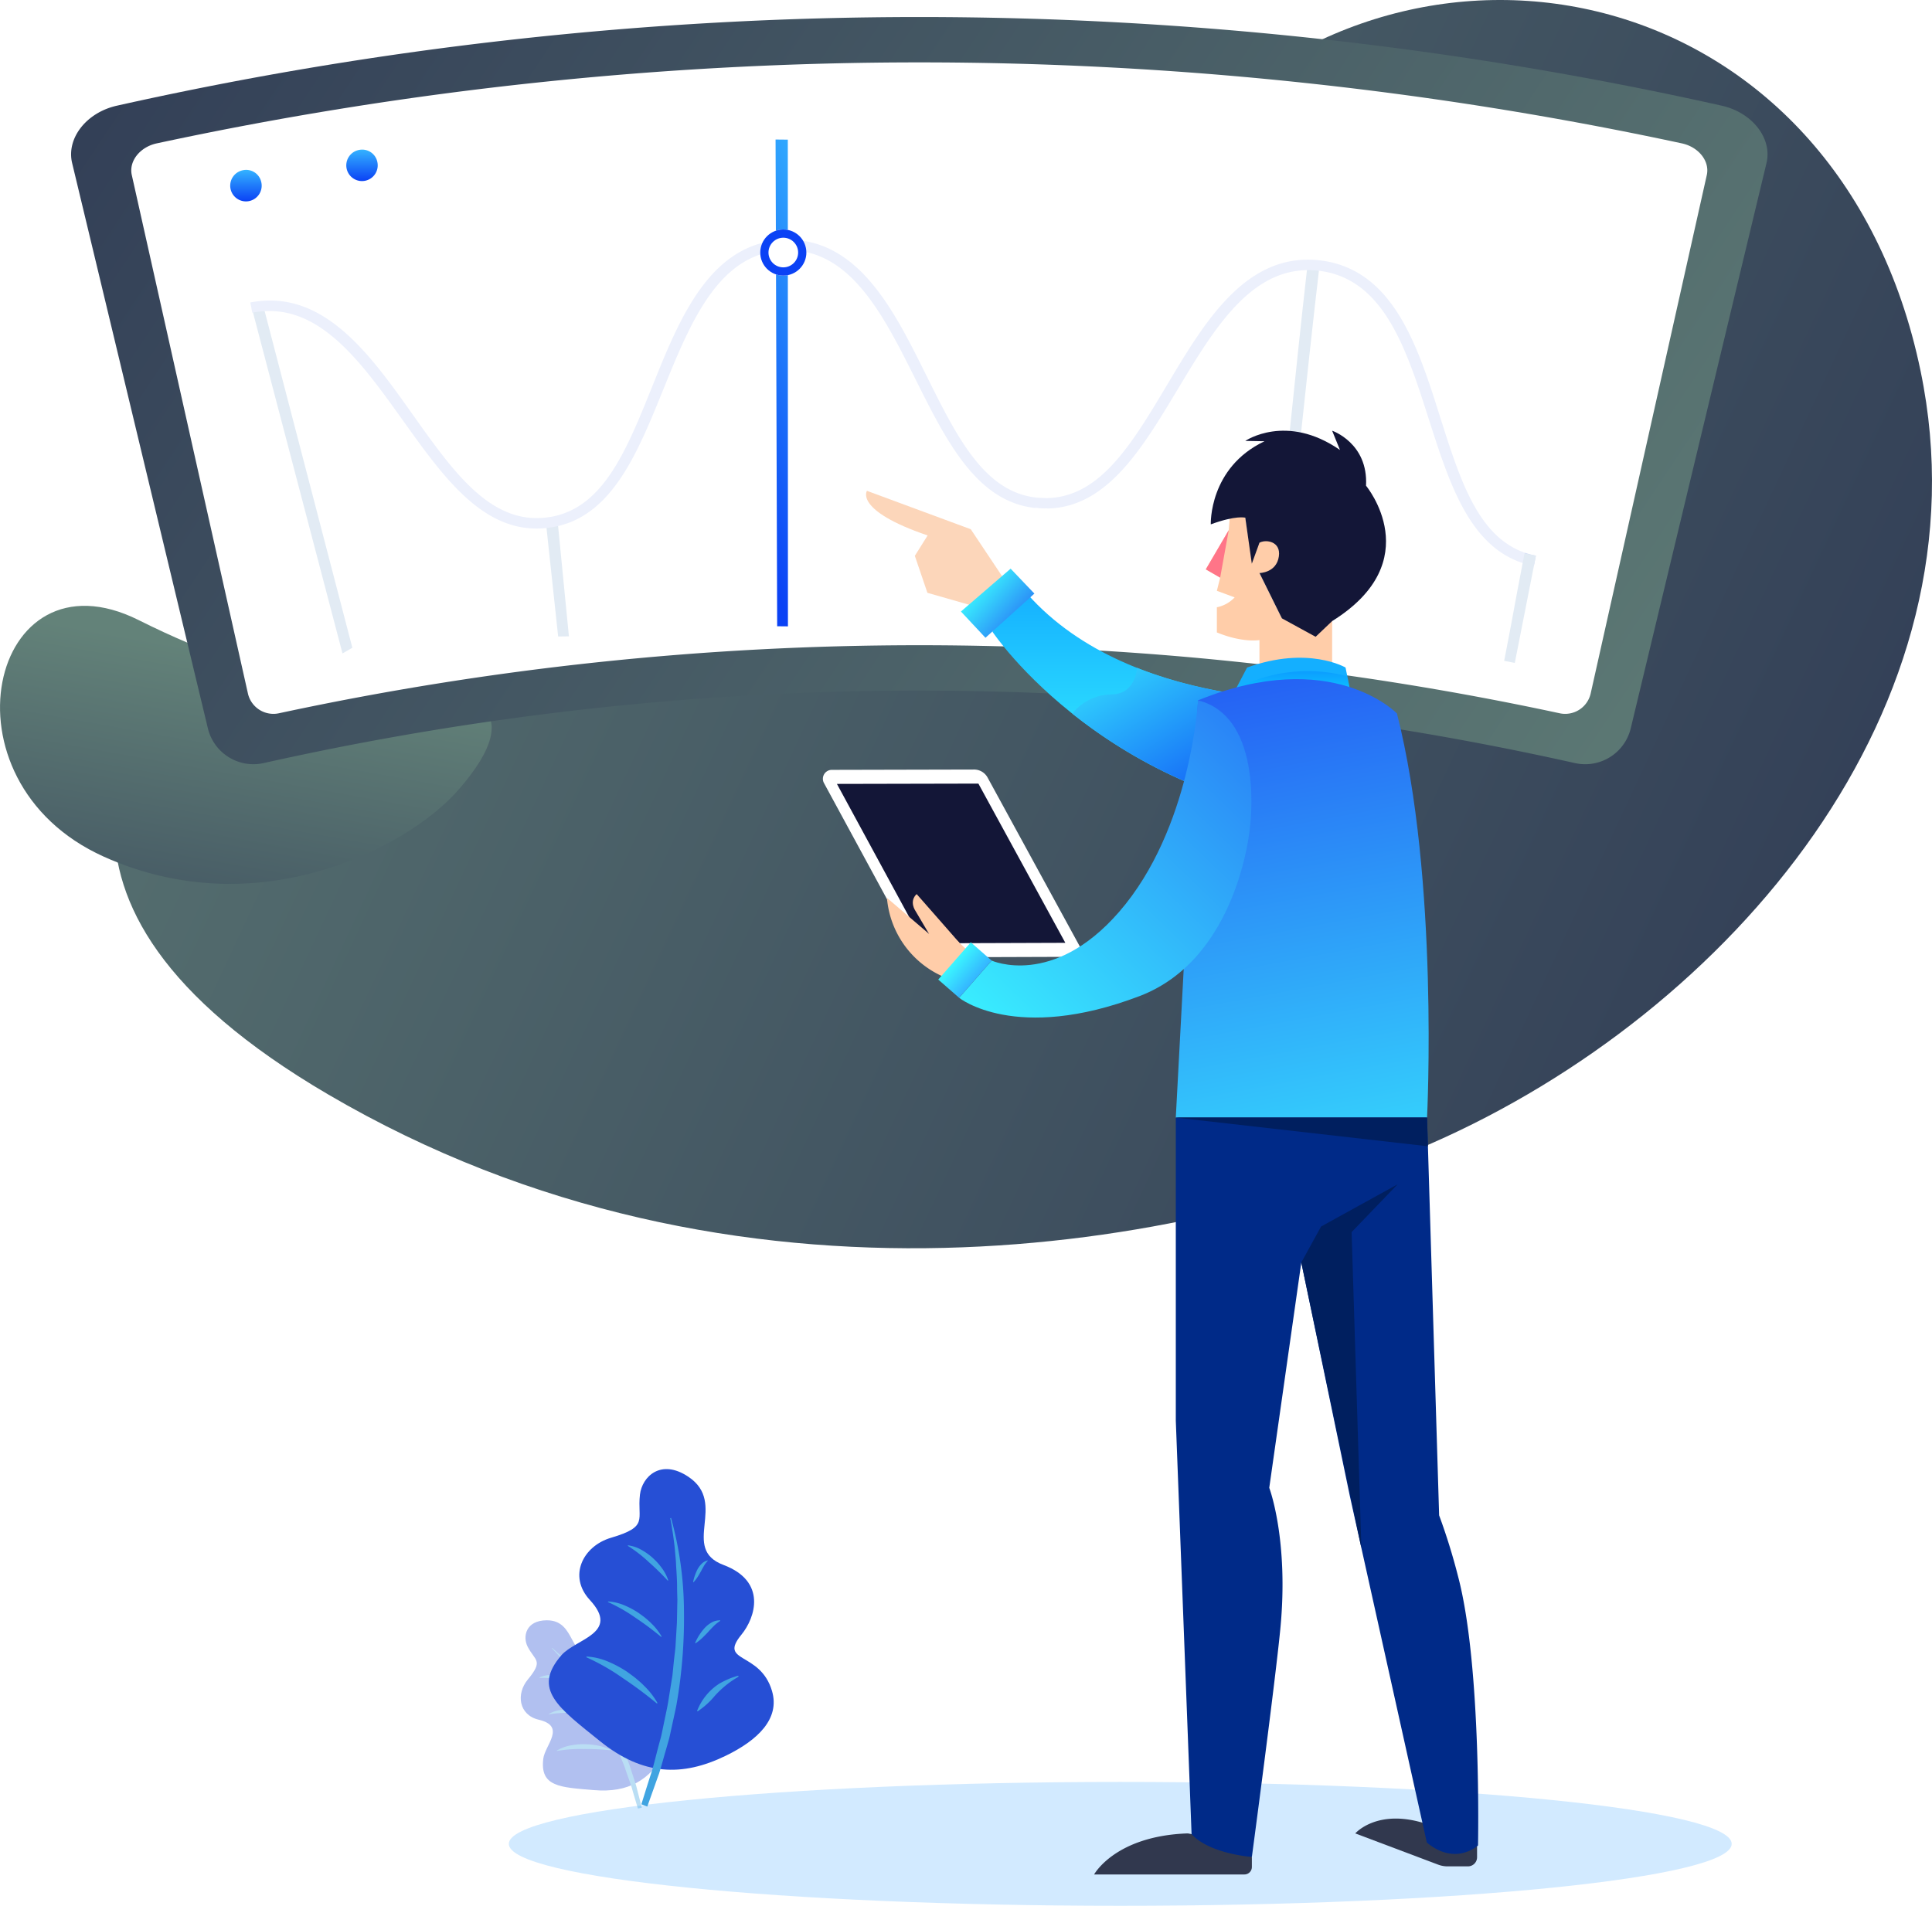
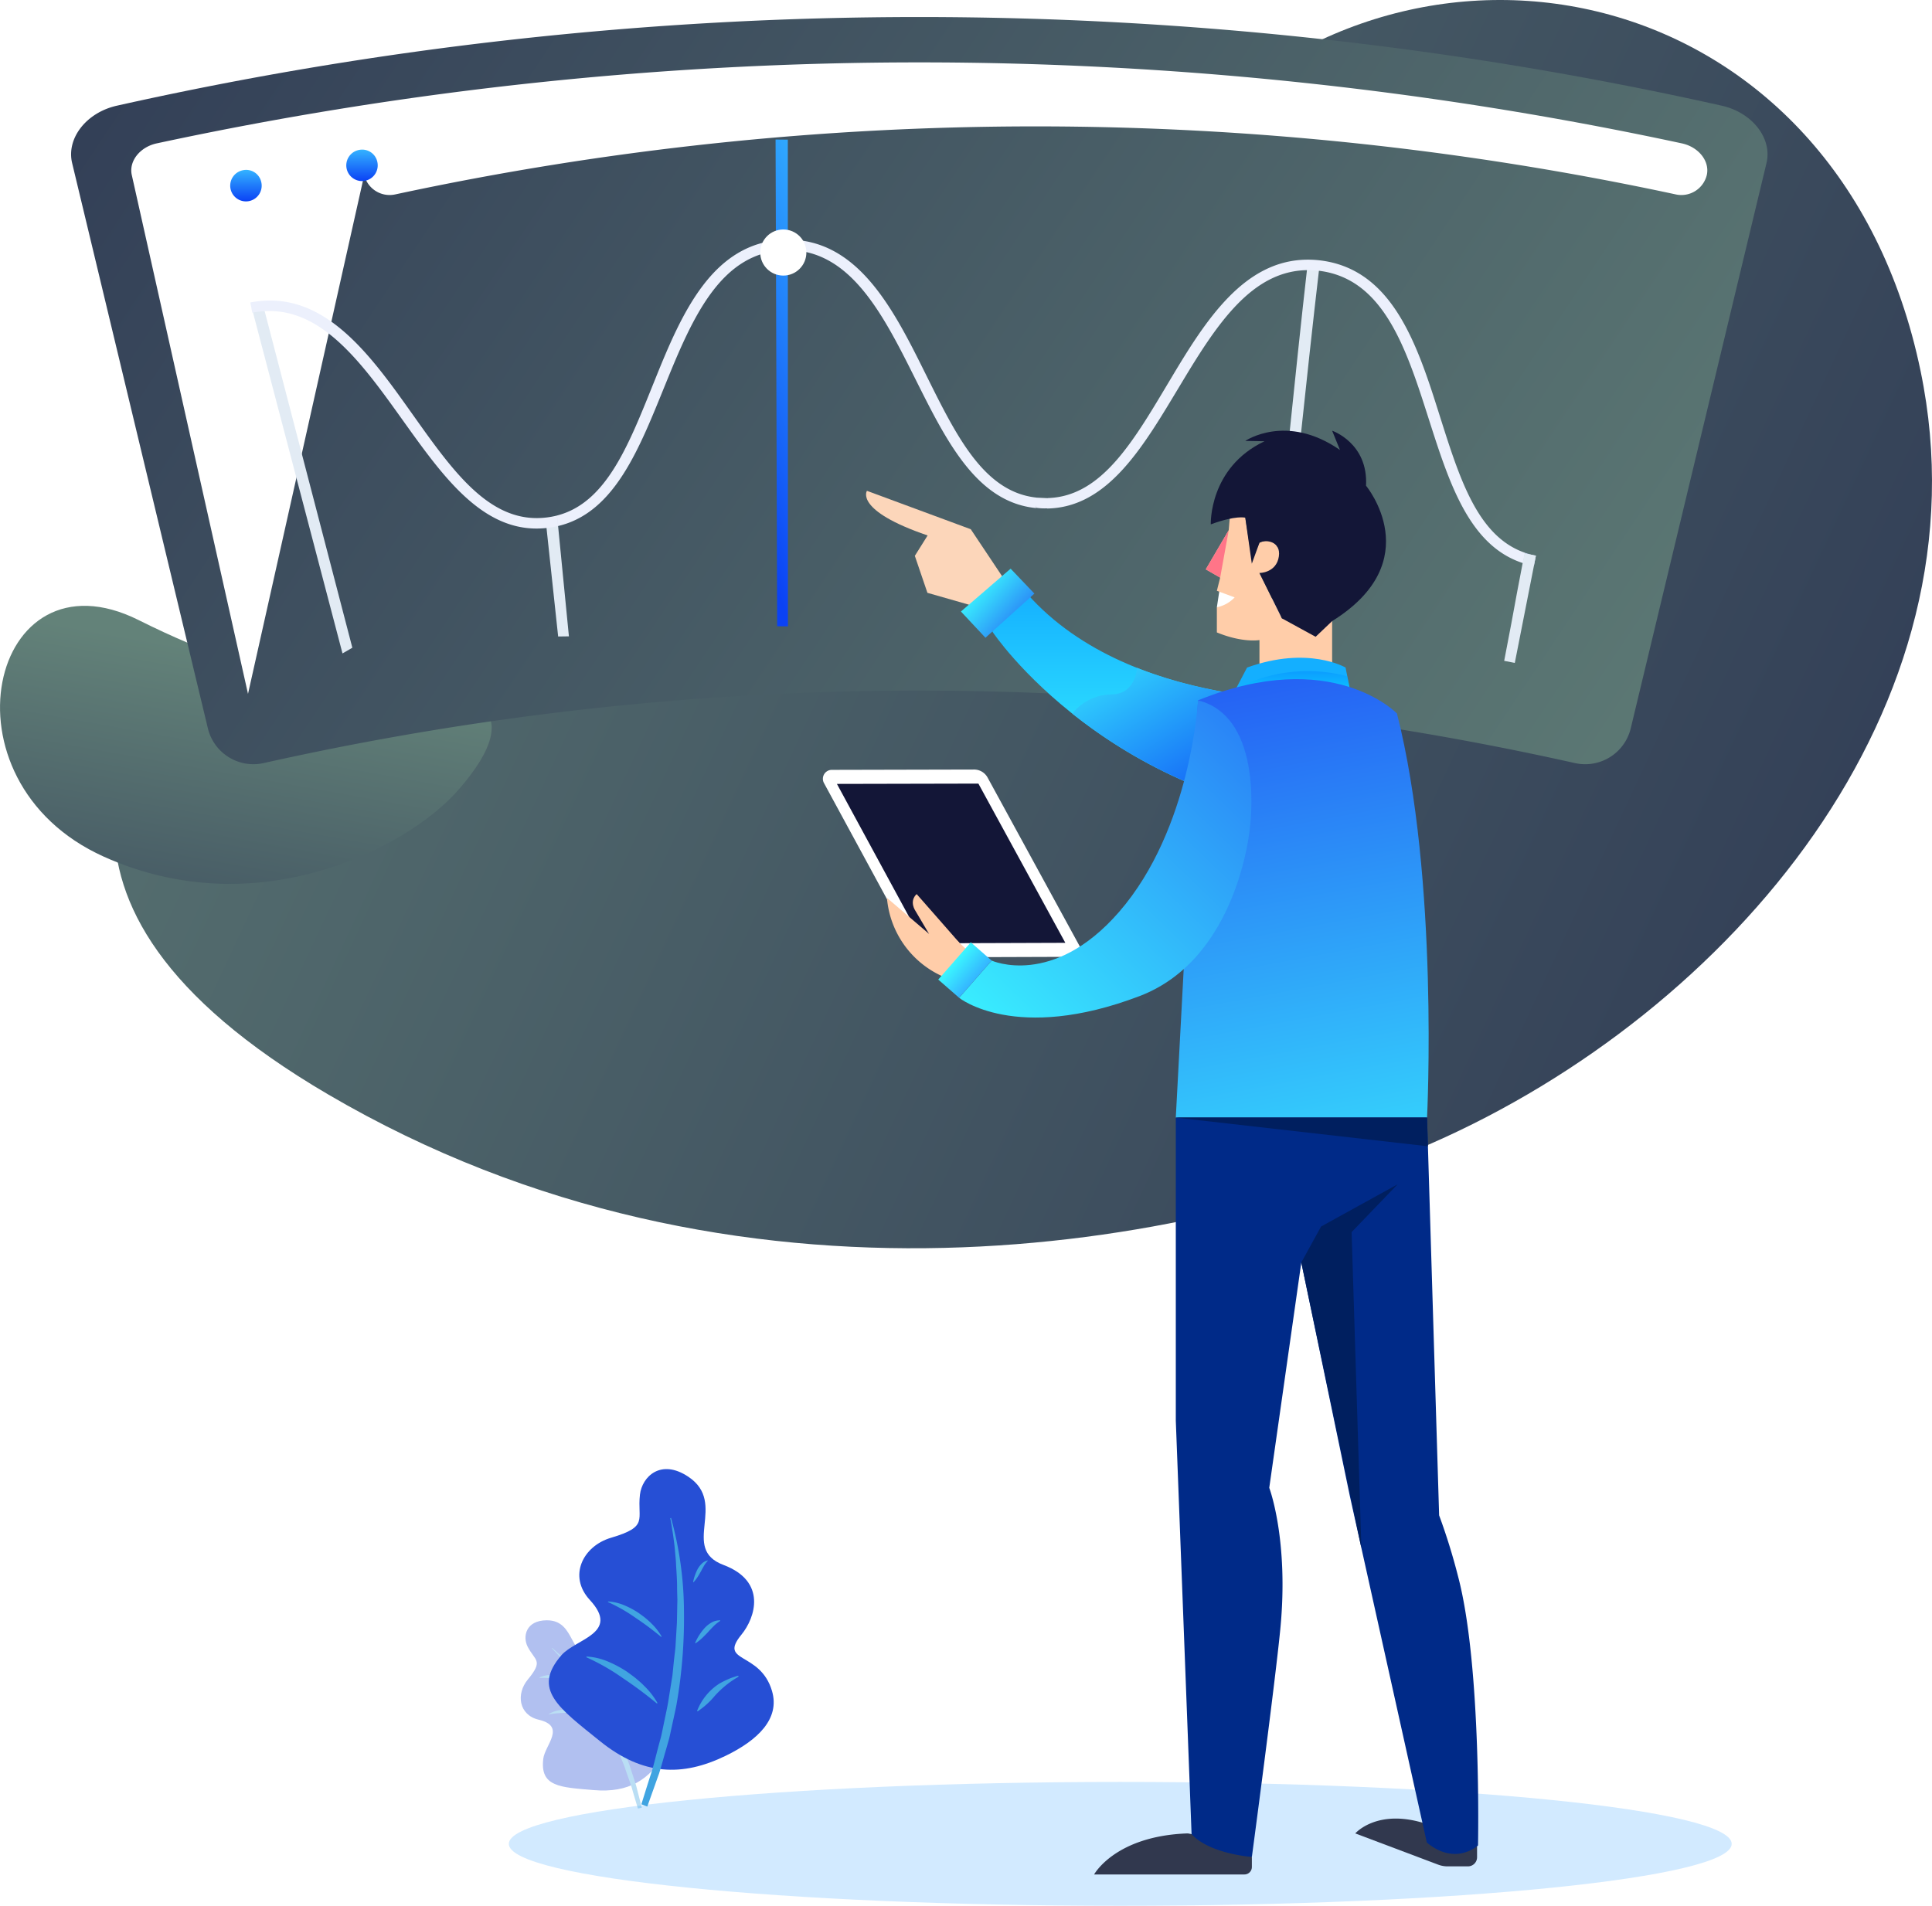
<svg xmlns="http://www.w3.org/2000/svg" xmlns:xlink="http://www.w3.org/1999/xlink" width="586.411" height="578.609" viewBox="0 0 586.411 578.609">
  <defs>
    <linearGradient id="linear-gradient" x1="-0.273" y1="0.193" x2="1.2" y2="0.723" gradientUnits="objectBoundingBox">
      <stop offset="0" stop-color="#638279" />
      <stop offset="1" stop-color="#293250" />
    </linearGradient>
    <linearGradient id="linear-gradient-2" x1="0.602" y1="0.314" x2="0.248" y2="1.578" xlink:href="#linear-gradient" />
    <linearGradient id="linear-gradient-3" x1="-0.268" y1="0.105" x2="1.26" y2="0.554" gradientUnits="objectBoundingBox">
      <stop offset="0" stop-color="#293250" />
      <stop offset="1" stop-color="#638279" />
    </linearGradient>
    <linearGradient id="linear-gradient-4" x1="0.672" y1="-0.159" x2="0.5" y2="1" gradientUnits="objectBoundingBox">
      <stop offset="0" stop-color="#34b3ff" />
      <stop offset="1" stop-color="#0b42f5" />
    </linearGradient>
    <linearGradient id="linear-gradient-5" x1="0.5" y1="0" xlink:href="#linear-gradient-4" />
    <filter id="Ellipse_25" x="221.753" y="60.675" width="32" height="32" filterUnits="userSpaceOnUse">
      <feOffset dy="3" input="SourceAlpha" />
      <feGaussianBlur stdDeviation="3" result="blur" />
      <feFlood flood-opacity="0.161" />
      <feComposite operator="in" in2="blur" />
      <feComposite in="SourceGraphic" />
    </filter>
    <linearGradient id="linear-gradient-8" x1="0.5" x2="0.5" y2="1" gradientUnits="objectBoundingBox">
      <stop offset="0" stop-color="#14afff" />
      <stop offset="1" stop-color="#3bfaff" />
    </linearGradient>
    <linearGradient id="linear-gradient-9" x1="-0.324" x2="0.968" y2="1.128" gradientUnits="objectBoundingBox">
      <stop offset="0" stop-color="#3bfaff" />
      <stop offset="1" stop-color="#0b42f5" />
    </linearGradient>
    <linearGradient id="linear-gradient-10" x1="0.236" y1="0.178" x2="1.093" y2="0.904" gradientUnits="objectBoundingBox">
      <stop offset="0" stop-color="#3bfaff" />
      <stop offset="1" stop-color="#2354f3" />
    </linearGradient>
    <linearGradient id="linear-gradient-11" x1="-394.891" y1="1" x2="-394.891" gradientUnits="objectBoundingBox">
      <stop offset="0" stop-color="#00dfff" />
      <stop offset="0.251" stop-color="#0cf" />
      <stop offset="0.755" stop-color="#009bff" />
      <stop offset="1" stop-color="#0082ff" />
    </linearGradient>
    <linearGradient id="linear-gradient-12" x1="0.623" y1="1.441" x2="0.467" y2="-0.067" xlink:href="#linear-gradient-10" />
    <linearGradient id="linear-gradient-13" x1="1.313" y1="-0.295" x2="0.079" y2="1.133" gradientUnits="objectBoundingBox">
      <stop offset="0" stop-color="#2354f3" />
      <stop offset="1" stop-color="#3bfaff" />
    </linearGradient>
    <linearGradient id="linear-gradient-14" x1="1.029" y1="0.481" x2="-0.047" y2="0.508" gradientUnits="objectBoundingBox">
      <stop offset="0" stop-color="#34b3ff" />
      <stop offset="1" stop-color="#3bfaff" />
    </linearGradient>
  </defs>
  <g id="Analysis" transform="translate(-292.247 -2138.325)">
    <g id="Group_223" data-name="Group 223" transform="translate(-1406.768 1504.512)">
      <path id="Path_282" data-name="Path 282" d="M2035.425,578.224c-63.209,66.3-144.436,126.489-250.142,145.606-51.9,9.384-74.956,34.128-75.334,62.524-.323,24.195,14.062,52.7,64.868,82.489,124.142,72.8,262.844,46.582,334.977,14.893,90.518-39.766,169.6-132.334,148.438-234.479C2233.521,530,2106.258,503.937,2035.425,578.224Z" transform="translate(23.729 97.204)" fill="url(#linear-gradient)" />
      <path id="Path_283" data-name="Path 283" d="M1831.72,621.222c-23.307-.92-49.116-1.522-90.6-22.273-45.031-22.52-61.795,48.738-10.6,71.81,46.648,21.023,92.247-2.689,107.565-20.2C1861.062,624.3,1838.884,621.5,1831.72,621.222Z" transform="translate(0 223.138)" fill="url(#linear-gradient-2)" />
      <g id="Group_218" data-name="Group 218" transform="translate(1720.589 638.984)">
        <path id="Path_289" data-name="Path 289" d="M2162.164,764.721a910.939,910.939,0,0,0-397.785,0,14.229,14.229,0,0,1-17-10.355q-20.617-85.885-41.235-171.761c-1.817-7.475,4.253-15.366,13.59-17.452a1115.4,1115.4,0,0,1,487.088,0c9.334,2.087,15.407,9.977,13.59,17.452q-20.618,85.88-41.238,171.761a14.227,14.227,0,0,1-17,10.355" transform="translate(-1705.818 -538.24)" fill="url(#linear-gradient-3)" />
-         <path id="Path_290" data-name="Path 290" d="M1747.012,734.3q-17.64-78.759-35.275-157.521c-.945-4.183,2.451-8.512,7.592-9.616a1101.619,1101.619,0,0,1,462.869,0c5.141,1.1,8.537,5.432,7.592,9.616q-17.635,78.759-35.273,157.521a7.939,7.939,0,0,1-9.495,5.867,924.635,924.635,0,0,0-388.518,0,7.939,7.939,0,0,1-9.492-5.867" transform="translate(-1693.309 -528.809)" fill="#fff" />
+         <path id="Path_290" data-name="Path 290" d="M1747.012,734.3q-17.64-78.759-35.275-157.521c-.945-4.183,2.451-8.512,7.592-9.616a1101.619,1101.619,0,0,1,462.869,0c5.141,1.1,8.537,5.432,7.592,9.616a7.939,7.939,0,0,1-9.495,5.867,924.635,924.635,0,0,0-388.518,0,7.939,7.939,0,0,1-9.492-5.867" transform="translate(-1693.309 -528.809)" fill="#fff" />
        <path id="Path_291" data-name="Path 291" d="M1806.215,554.737q-2.559,73.839-5.119,147.683c-1.088-.052-2.179-.1-3.267-.147,1.554-49.234,4.672-147.7,4.672-147.7s2.474.107,3.713.166" transform="translate(-1606.928 -454.139) rotate(-2)" fill="url(#linear-gradient-4)" />
        <path id="Path_292" data-name="Path 292" d="M1730.027,582.593q5.285,53.943,10.577,107.885-1.617.609-3.225,1.236-5.385-53.905-10.77-107.811C1727.747,583.461,1728.885,583.03,1730.027,582.593Z" transform="translate(-1741.816 -218.203) rotate(-9)" fill="#e2ebf4" />
        <path id="Path_294" data-name="Path 294" d="M1777.578,565.418c1.1,10.887,2.195,22.775,3.3,33.662q-1.637.021-3.267.046c-1.205-10.886-2.407-22.773-3.609-33.659Z" transform="translate(-1629.772 -411.053)" fill="#e2ebf4" />
        <path id="Path_295" data-name="Path 295" d="M1835.729,557.659c-4,34.01-8,75.017-12,109.028-1.085-.127-2.173-.254-3.255-.377,3.878-34.023,7.761-75.046,11.639-109.069Q1833.924,557.445,1835.729,557.659Z" transform="translate(-1456.844 -481.783)" fill="#e2ebf4" />
        <path id="Union_4" data-name="Union 4" d="M1822.268,4292.055c-6.685-20.944-13.727-40.845-32.806-43.113a27.815,27.815,0,0,0-3.158-.181c-17.218,0-27.987,16.8-38.662,34.581-11.107,18.42-21.826,37.471-40.569,37.791,0-.016,0-.034,0-.051a17.56,17.56,0,0,1-3.307-.168,7.533,7.533,0,0,1-.03-1L1703.7,4321c-18.613-1.807-27.811-21.6-37.451-40.79-9.642-19.29-19.457-37.534-37.934-37.534-.352,0-.7.005-1.066.019-19.167.792-27.7,20.091-35.957,40.455-7.884,19.333-15.308,39.192-32.65,43.293q-.18-1.594-.361-3.185c15.248-3.9,21.953-22,29.7-41.15,8.21-20.439,17.516-41.685,39.148-42.582.413-.016.821-.023,1.224-.023,20.828,0,31.528,20.05,41.124,39.408,9.518,19.092,17.843,37.15,34.344,38.91,0,0,0,.005,0,.009l3.382.162c0-.011,0-.022,0-.034,16.644-.434,26.351-17.824,37.328-36.154,10.627-17.833,22.323-36.221,41.659-36.224a31.974,31.974,0,0,1,3.645.212c21.53,2.563,29.2,24.465,35.833,45.482,6.257,19.653,11.557,38.181,26.436,43.3-.2,1.047-.4,2.1-.609,3.146C1834.541,4332.246,1828.655,4311.905,1822.268,4292.055Zm33.129,43.4c-.064.312-.124.622-.184.935C1855.273,4336.074,1855.333,4335.764,1855.4,4335.452Zm-345.12-42.78c-11.573-16.2-23.158-31.5-39.291-31.5a26.982,26.982,0,0,0-5.195.514c-.2-1.038-.409-2.075-.612-3.111a31.078,31.078,0,0,1,5.981-.593c18.052,0,30.591,16.672,42.11,32.916,12.083,16.967,22.9,33.139,38.85,33.139a24.486,24.486,0,0,0,2.816-.166l.091-.01a24.315,24.315,0,0,0,3.251-.6q.181,1.594.361,3.185a28.044,28.044,0,0,1-3.241.564l-.092.009h0a27.649,27.649,0,0,1-3.244.194C1534.271,4327.21,1522.439,4309.631,1510.277,4292.672Zm44.78,32.215-.12-1.021Z" transform="translate(-1410.788 -4171.917)" fill="#ecf0fc" />
        <path id="Path_300" data-name="Path 300" d="M1845.388,589.528c-.2,1.047-.4,2.1-.608,3.146a28.43,28.43,0,0,0,3.288.844c.143-.726.286-1.449.432-2.176.06-.314.12-.625.184-.936a24.059,24.059,0,0,1-3.3-.878" transform="translate(-1404.075 -426.872)" fill="#d2dcf7" />
        <path id="Path_301" data-name="Path 301" d="M1730.5,556.587a4.776,4.776,0,1,1-5.55-3.622A4.688,4.688,0,0,1,1730.5,556.587Z" transform="translate(-1672.767 -506.459)" fill="url(#linear-gradient-5)" />
        <path id="Path_302" data-name="Path 302" d="M1736.055,555.644a4.773,4.773,0,1,1-5.49-3.71A4.688,4.688,0,0,1,1736.055,555.644Z" transform="translate(-1660.717 -508.668)" fill="url(#linear-gradient-5)" />
        <path id="Path_303" data-name="Path 303" d="M1741.624,554.8a4.769,4.769,0,1,1-5.426-3.8A4.691,4.691,0,0,1,1741.624,554.8Z" transform="translate(-1648.64 -510.678)" fill="url(#linear-gradient-5)" />
        <path id="Path_296" data-name="Path 296" d="M1852.608,614.526c-4.456,22.666-1.954,9.9-6.41,32.567q-1.613-.319-3.222-.628c4.374-22.682,1.793-9.929,6.169-32.614" transform="translate(-1407.992 -451)" fill="#e2ebf4" />
        <g transform="matrix(1, 0, 0, 1, -21.57, -5.17)" filter="url(#Ellipse_25)">
          <g id="Ellipse_25-2" data-name="Ellipse 25" transform="translate(230.75 66.67)" fill="#fff" stroke="#0b42f5" stroke-width="2.5">
            <circle cx="7" cy="7" r="7" stroke="none" />
-             <circle cx="7" cy="7" r="5.75" fill="none" />
          </g>
        </g>
      </g>
      <g id="Group_222" data-name="Group 222" transform="translate(1948.783 764.584)">
        <g id="Group_219" data-name="Group 219" transform="translate(13.099 18.24)">
          <path id="Path_304" data-name="Path 304" d="M1898.105,626.912s-63.647,3.891-95.047-34.007l-9.063,13.234s35.146,53.023,112.484,58.6C1906.479,664.741,1911.6,644.127,1898.105,626.912Z" transform="translate(-1755.644 -563.379)" fill="url(#linear-gradient-8)" />
          <path id="Path_305" data-name="Path 305" d="M1801.641,614.446a154.14,154.14,0,0,0,38.444,22.368l28.036-8.208-.765-18.432c-11.731-.672-29.158-2.9-46.1-9.635,0,0-.266,8.072-7.834,8.072A15.416,15.416,0,0,0,1801.641,614.446Z" transform="translate(-1739.039 -546.803)" fill="url(#linear-gradient-9)" />
          <path id="Path_306" data-name="Path 306" d="M1843.293,640.169l3.469-36.541-29.123,30.829A163.991,163.991,0,0,0,1843.293,640.169Z" transform="translate(-1704.3 -540.095)" fill="#ffb500" />
          <path id="Path_307" data-name="Path 307" d="M1823.176,609.487l-9.492-14.227L1782.173,583.6s-3.968,5.915,18.42,13.551l-3.885,6.191,3.822,11.224,12.584,3.6,2.062,3.346Z" transform="translate(-1781.901 -583.595)" fill="#fcd6ba" />
          <path id="Path_308" data-name="Path 308" d="M1790.983,604.057l15.082-13.008,7.214,7.565-14.854,13.413Z" transform="translate(-1762.181 -567.409)" fill="url(#linear-gradient-10)" />
        </g>
        <g id="Group_221" data-name="Group 221" transform="translate(0 13.274)">
          <path id="Path_309" data-name="Path 309" d="M1827.765,612.715l29.7,54.412-50.654.171L1778.1,614.38a2.711,2.711,0,0,1,2.378-4.005l43.169-.1A4.673,4.673,0,0,1,1827.765,612.715Z" transform="translate(-1777.772 -520.687)" fill="#fff" />
          <path id="Path_310" data-name="Path 310" d="M1822.054,611.625l26.387,48.34-43.068.146-26.258-48.393Z" transform="translate(-1774.854 -517.765)" fill="#131637" />
          <path id="Path_311" data-name="Path 311" d="M2170.953,726.107c0,10.384-83.1,18.8-185.6,18.8s-185.577-8.42-185.577-18.8,83.087-18.8,185.577-18.8S2170.953,715.721,2170.953,726.107Z" transform="translate(-1895.106 -310.347)" fill="#d2eaff" />
          <g id="Group_220" data-name="Group 220" transform="translate(19.444)">
            <path id="Path_312" data-name="Path 312" d="M1816.321,592.991l-.844,5.561,5.209.566,2-3.8Z" transform="translate(-1715.341 -558.226)" fill="#fff" />
            <path id="Path_313" data-name="Path 313" d="M1830.707,633.855v-8.347s-5.049.929-12.93-2.318v-7.637a10.158,10.158,0,0,0,5.4-3l-5.4-2,1-4-4.361-2.515,6.958-11.88.6-7,4.4,3,2,12.8,2.331-5s4.142-2.258,5.667,1.8a5.439,5.439,0,0,1-5.667,7.4l6.81,13.758,15.251.837v14.1Z" transform="translate(-1717.64 -575.228)" fill="#ffcda9" />
            <path id="Path_314" data-name="Path 314" d="M1854.847,585.457c-18.077,1.2-25.017-2.718-30.563-3.428-1.716,10.244,2.236,6.727-6.086,13.13l1.982,13.961,2.322-6.359c1.992-1.11,6.539-.409,5.889,4.135-.72,5.039-5.889,5.062-5.889,5.062l6.809,13.758,10.237,5.6,5.015-4.767c29.291-18.255,10.285-41.1,10.285-41.1Z" transform="translate(-1709.434 -582.029)" fill="#131637" />
            <path id="Path_315" data-name="Path 315" d="M1851.22,602.555s-11.322-6.7-29.894,0L1817,610.817l35.51-1.839Z" transform="translate(-1712.024 -543.929)" fill="#14afff" />
            <path id="Path_316" data-name="Path 316" d="M1817.309,606.173a47.24,47.24,0,0,1,33.783-3.768l.761,3.78-22.394,1.161-12.15-1.174Z" transform="translate(-1711.362 -541.137)" opacity="0.4" fill="url(#linear-gradient-11)" />
            <path id="Path_317" data-name="Path 317" d="M1821.378,587.368l-2.6,14.4-4.359-2.515Z" transform="translate(-1717.64 -570.436)" fill="#ff7588" />
            <path id="Path_318" data-name="Path 318" d="M1878.672,612.055s-19.669-20.526-60.381-3.99l-6.745,126.676h76.263S1891.475,662.248,1878.672,612.055Z" transform="translate(-1723.875 -539.48)" fill="url(#linear-gradient-12)" />
            <path id="Path_319" data-name="Path 319" d="M1808.95,639.119l-12.022-11.484-.239,5.864L1783.9,622.564a28.725,28.725,0,0,0,18.106,24.344Z" transform="translate(-1783.902 -494.011)" fill="#ffcda9" />
            <path id="Path_320" data-name="Path 320" d="M1800.558,637.036l-6.5-7.418-6.508-7.415s-2.16,1.665-.621,4.678l4.37,7.4" transform="translate(-1778.526 -494.795)" fill="#ffcda9" />
            <path id="Path_321" data-name="Path 321" d="M1863.318,603.655s-2,38.936-23.947,64.215c-20.119,23.174-38.685,14.795-38.685,14.795l-9.875,11.3s17.09,13.824,54.735-.51c30.018-11.43,33.5-50.939,33.5-50.939S1883.806,608.745,1863.318,603.655Z" transform="translate(-1768.902 -535.07)" fill="url(#linear-gradient-13)" />
            <rect id="Rectangle_108" data-name="Rectangle 108" width="8.419" height="15.006" transform="translate(25.445 142.053) rotate(41.153)" fill="url(#linear-gradient-14)" />
            <path id="Path_322" data-name="Path 322" d="M1851.611,719.279v3.048a2.261,2.261,0,0,1-2.261,2.261h-45.621s6.352-11.718,28.451-12.464A61.433,61.433,0,0,1,1851.611,719.279Z" transform="translate(-1740.849 -299.539)" fill="#31384e" />
            <path id="Path_323" data-name="Path 323" d="M1865.69,717.918v4.529a2.766,2.766,0,0,1-2.765,2.766h-6.175a8.092,8.092,0,0,1-2.865-.52l-25.162-9.485s6.743-7.824,21.715-2.845Z" transform="translate(-1686.575 -302.622)" fill="#31384e" />
            <path id="Path_324" data-name="Path 324" d="M1887.809,643.6l3.666,120.755a186.02,186.02,0,0,1,5.766,18.607c7.192,27.293,6.035,81.607,6.035,81.607s-6.774,6.362-15.536-.872L1864.366,758.46l-14.722-70.872L1839.915,756s6,15.79,3.349,42.944c-1.652,16.938-8.626,69.13-8.626,69.13s-12.86-.923-18.3-6.926l-4.789-125.534V643.6Z" transform="translate(-1723.875 -448.337)" fill="#002a88" />
            <path id="Path_325" data-name="Path 325" d="M1823.559,673.712l6-10.918,23.221-12.806-13.952,14.5,2.967,95.9Z" transform="translate(-1697.791 -434.462)" fill="#001f5f" />
            <path id="Path_326" data-name="Path 326" d="M1811.547,643.6l76.525,8.705-.264-8.705Z" transform="translate(-1723.875 -448.336)" fill="#001f5f" />
          </g>
        </g>
        <path id="Path_327" data-name="Path 327" d="M1825.369,604.247s-2.817-.8-10.472,2.023c0,0-.625-17.218,16.314-25.232l-5.842-.1s12.429-8.547,28.74,2.743l-2.375-5.842s10.976,3.72,10.285,16.7c-7.91,7.964-19.368,6.5-19.368,6.5Z" transform="translate(-1697.162 -577.844)" fill="#131637" />
      </g>
    </g>
    <g id="Group_226" data-name="Group 226" transform="translate(997.43 -13.725) rotate(22)">
      <g id="Group_225" data-name="Group 225" transform="matrix(0.829, -0.559, 0.559, 0.829, 3146.09, 7142.499)" opacity="0.36">
        <path id="Path_244" data-name="Path 244" d="M9.55.026C3.172-.4,1.838,4.468,3.2,7.634c1.933,4.486,4.608,4.408-.663,9.952-3.89,4.09-3.489,10.532,2.454,12.381,8.307,2.584,1.37,7.8.572,11.914-1.646,8.5,4.525,9,14.693,10.585,10.439,1.626,17.088-1.989,22.26-9.626,3.82-5.638,5.525-11.374,1.49-15.221-5.8-5.524-11.643.584-10.493-6.43.689-4.2-.868-11.336-9.68-9.872S18.737.639,9.55.026Z" transform="translate(298.525 -5208.703) rotate(8)" fill="#264fd5" />
        <path id="Path_245" data-name="Path 245" d="M23.865,50.271l-.408-2.224L22.642,43.6c-.325-1.472-.721-2.927-1.08-4.392l-.55-2.193c-.2-.727-.449-1.439-.671-2.159-.465-1.434-.9-2.879-1.391-4.3a96.352,96.352,0,0,0-7.757-16.316A68,68,0,0,0,.109,0L0,.125q.754.837,1.447,1.73c.484.571.94,1.168,1.393,1.764s.9,1.2,1.323,1.814.876,1.209,1.265,1.85c.818,1.249,1.666,2.471,2.4,3.768.378.641.773,1.27,1.162,1.9l1.078,1.953,1.072,1.951.995,1.992,1,1.99c.334.662.6,1.357.9,2.034.289.683.6,1.354.9,2.031l.457,1.013c.144.341.267.691.4,1.037L17.39,31.11c.5,1.4.937,2.815,1.409,4.222.225.706.481,1.4.682,2.119s.371,1.437.574,2.151c.387,1.434.816,2.859,1.171,4.3.3,1.457.619,2.91.948,4.364l.49,2.184" transform="translate(307.736 -5198.793) rotate(8)" fill="#40a4e1" />
        <path id="Path_246" data-name="Path 246" d="M12.249,1.741A11.039,11.039,0,0,0,9.3.548C8.8.4,8.282.319,7.769.218,7.254.136,6.733.09,6.215.033a16.17,16.17,0,0,0-3.146.1A9.2,9.2,0,0,0,0,1.05l.014.109a31.617,31.617,0,0,1,6.121-.025,59.215,59.215,0,0,1,6.094.716Z" transform="translate(302.805 -5180.42) rotate(8)" fill="#40a4e1" />
        <path id="Path_247" data-name="Path 247" d="M10.037,2.5A8.14,8.14,0,0,0,7.769,1.062,11.663,11.663,0,0,0,6.545.589C6.129.458,5.7.359,5.28.25A12.237,12.237,0,0,0,2.656,0,7,7,0,0,0,0,.538V.649a26.222,26.222,0,0,1,5.052.682A49.353,49.353,0,0,1,10,2.6Z" transform="translate(302.237 -5191.343) rotate(8)" fill="#40a4e1" />
        <path id="Path_248" data-name="Path 248" d="M.178,6.177A8.651,8.651,0,0,0,.817,4.524C.968,4,1.1,3.5,1.209,3.014c.032-.252.111-.48.16-.717l.08-.353A2.911,2.911,0,0,0,1.542,1.6,7.588,7.588,0,0,1,2.13.089L2.083,0A3.152,3.152,0,0,0,.85,1.186a5.445,5.445,0,0,0-.627,1.6,10.372,10.372,0,0,0-.145,3.4Z" transform="translate(321.903 -5184.373) rotate(8)" fill="#40a4e1" />
-         <path id="Path_249" data-name="Path 249" d="M16.239,2.308a14.624,14.624,0,0,0-3.91-1.58c-.667-.2-1.35-.3-2.03-.439C9.616.181,8.927.119,8.238.043A21.638,21.638,0,0,0,4.069.169,12.23,12.23,0,0,0,0,1.391l.019.145A41.868,41.868,0,0,1,8.134,1.5a78.846,78.846,0,0,1,8.077.948Z" transform="translate(302.974 -5169.412) rotate(8)" fill="#40a4e1" />
        <path id="Path_251" data-name="Path 251" d="M.569,4.987A6.348,6.348,0,0,0,.753,3.634c.025-.423.011-.825.013-1.213C.743,2.031.741,1.656.741,1.287A4.842,4.842,0,0,1,.892.057L.842,0a2.37,2.37,0,0,0-.68,1.126A4.327,4.327,0,0,0,0,2.437,9.436,9.436,0,0,0,.5,5.011Z" transform="translate(316.592 -5193.962) rotate(8)" fill="#40a4e1" />
        <path id="Path_250" data-name="Path 250" d="M.243,9.8A15.388,15.388,0,0,0,1.609,5.557,18.894,18.894,0,0,1,3.027,1.4Q3.282.879,3.573.376c.1-.179.2-.5-.061-.323a2.681,2.681,0,0,0-.4.423c-.228.254-.467.508-.672.782A18.349,18.349,0,0,0,1.2,3.086,10.871,10.871,0,0,0,.109,9.815Z" transform="translate(327.617 -5176.012) rotate(8)" fill="#40a4e1" />
      </g>
      <g id="Group_224" data-name="Group 224" transform="translate(196.283 7803.512)">
        <path id="Path_244-2" data-name="Path 244" d="M15.1.041C5.016-.632,2.906,7.065,5.064,12.073c3.057,7.094,7.287,6.971-1.049,15.739C-2.138,34.281-1.5,44.469,7.9,47.391c13.138,4.087,2.167,12.33.905,18.842-2.6,13.449,7.156,14.236,23.236,16.74,16.509,2.571,27.024-3.146,35.2-15.224,6.041-8.917,8.738-17.987,2.356-24.071C60.431,34.942,51.183,44.6,53,33.509c1.089-6.639-1.373-17.928-15.308-15.613S29.633,1.011,15.1.041Z" transform="translate(302.802 -5208.703) rotate(8)" fill="#264fd5" />
        <path id="Path_245-2" data-name="Path 245" d="M37.742,79.5,37.1,75.985l-1.29-7.034C35.294,66.624,34.666,64.322,34.1,62l-.87-3.469c-.314-1.15-.71-2.276-1.062-3.414-.735-2.268-1.425-4.554-2.2-6.807A152.378,152.378,0,0,0,17.7,22.511,107.548,107.548,0,0,0,.172,0L0,.2Q1.192,1.522,2.289,2.933c.766.9,1.487,1.846,2.2,2.789.734.928,1.419,1.894,2.092,2.869s1.385,1.911,2,2.925c1.294,1.975,2.635,3.908,3.8,5.959.6,1.014,1.223,2.009,1.837,3.01l1.705,3.089,1.7,3.086L19.2,29.812l1.575,3.147C21.3,34,21.722,35.1,22.2,36.175c.457,1.08.952,2.142,1.43,3.212l.722,1.6c.228.539.423,1.093.637,1.64L27.5,49.2c.783,2.211,1.482,4.451,2.228,6.677.357,1.116.76,2.221,1.079,3.351.3,1.136.588,2.273.908,3.4.612,2.268,1.29,4.521,1.852,6.806.468,2.3.979,4.6,1.5,6.9l.774,3.454" transform="translate(317.369 -5193.03) rotate(8)" fill="#40a4e1" />
        <path id="Path_246-2" data-name="Path 246" d="M19.372,2.754A17.458,17.458,0,0,0,14.708.867c-.8-.239-1.61-.362-2.422-.523-.814-.13-1.638-.2-2.457-.292A25.573,25.573,0,0,0,4.853.2,14.555,14.555,0,0,0,0,1.661l.022.172A50,50,0,0,1,9.7,1.793,93.647,93.647,0,0,1,19.34,2.925Z" transform="translate(309.571 -5163.974) rotate(8)" fill="#40a4e1" />
-         <path id="Path_247-2" data-name="Path 247" d="M15.874,3.952A12.874,12.874,0,0,0,12.286,1.68,18.445,18.445,0,0,0,10.351.932C9.693.724,9.021.567,8.351.4A19.353,19.353,0,0,0,4.2.007,11.067,11.067,0,0,0,0,.851v.175A41.47,41.47,0,0,1,7.99,2.105a78.05,78.05,0,0,1,7.828,2.012Z" transform="translate(308.673 -5181.248) rotate(8)" fill="#40a4e1" />
        <path id="Path_248-2" data-name="Path 248" d="M.282,9.769A13.681,13.681,0,0,0,1.293,7.155c.238-.83.446-1.623.619-2.388.05-.4.175-.759.253-1.135l.127-.559a4.6,4.6,0,0,0,.147-.547A12,12,0,0,1,3.369.141L3.294,0a4.985,4.985,0,0,0-1.95,1.876A8.611,8.611,0,0,0,.352,4.4a16.4,16.4,0,0,0-.23,5.382Z" transform="translate(339.773 -5170.225) rotate(8)" fill="#40a4e1" />
        <path id="Path_249-2" data-name="Path 249" d="M25.682,3.65a23.127,23.127,0,0,0-6.184-2.5c-1.056-.318-2.136-.48-3.21-.694-1.08-.171-2.17-.27-3.259-.389a34.221,34.221,0,0,0-6.594.2A19.342,19.342,0,0,0,0,2.2l.03.23a66.213,66.213,0,0,1,12.834-.052,124.694,124.694,0,0,1,12.773,1.5Z" transform="translate(309.837 -5146.564) rotate(8)" fill="#40a4e1" />
        <path id="Path_251-2" data-name="Path 251" d="M.9,7.888a10.039,10.039,0,0,0,.292-2.141c.039-.669.017-1.3.021-1.919-.037-.616-.04-1.209-.04-1.792A7.658,7.658,0,0,1,1.41.091L1.331,0A3.749,3.749,0,0,0,.255,1.78,6.843,6.843,0,0,0,0,3.854,14.922,14.922,0,0,0,.784,7.925Z" transform="translate(331.374 -5185.391) rotate(8)" fill="#40a4e1" />
        <path id="Path_250-2" data-name="Path 250" d="M.384,15.5a24.336,24.336,0,0,0,2.16-6.711A29.88,29.88,0,0,1,4.788,2.215q.4-.825.862-1.621c.163-.283.322-.8-.1-.511a4.24,4.24,0,0,0-.632.669c-.36.4-.739.8-1.063,1.237A29.019,29.019,0,0,0,1.9,4.88,17.192,17.192,0,0,0,.173,15.523Z" transform="translate(348.81 -5157.003) rotate(8)" fill="#40a4e1" />
      </g>
    </g>
  </g>
</svg>